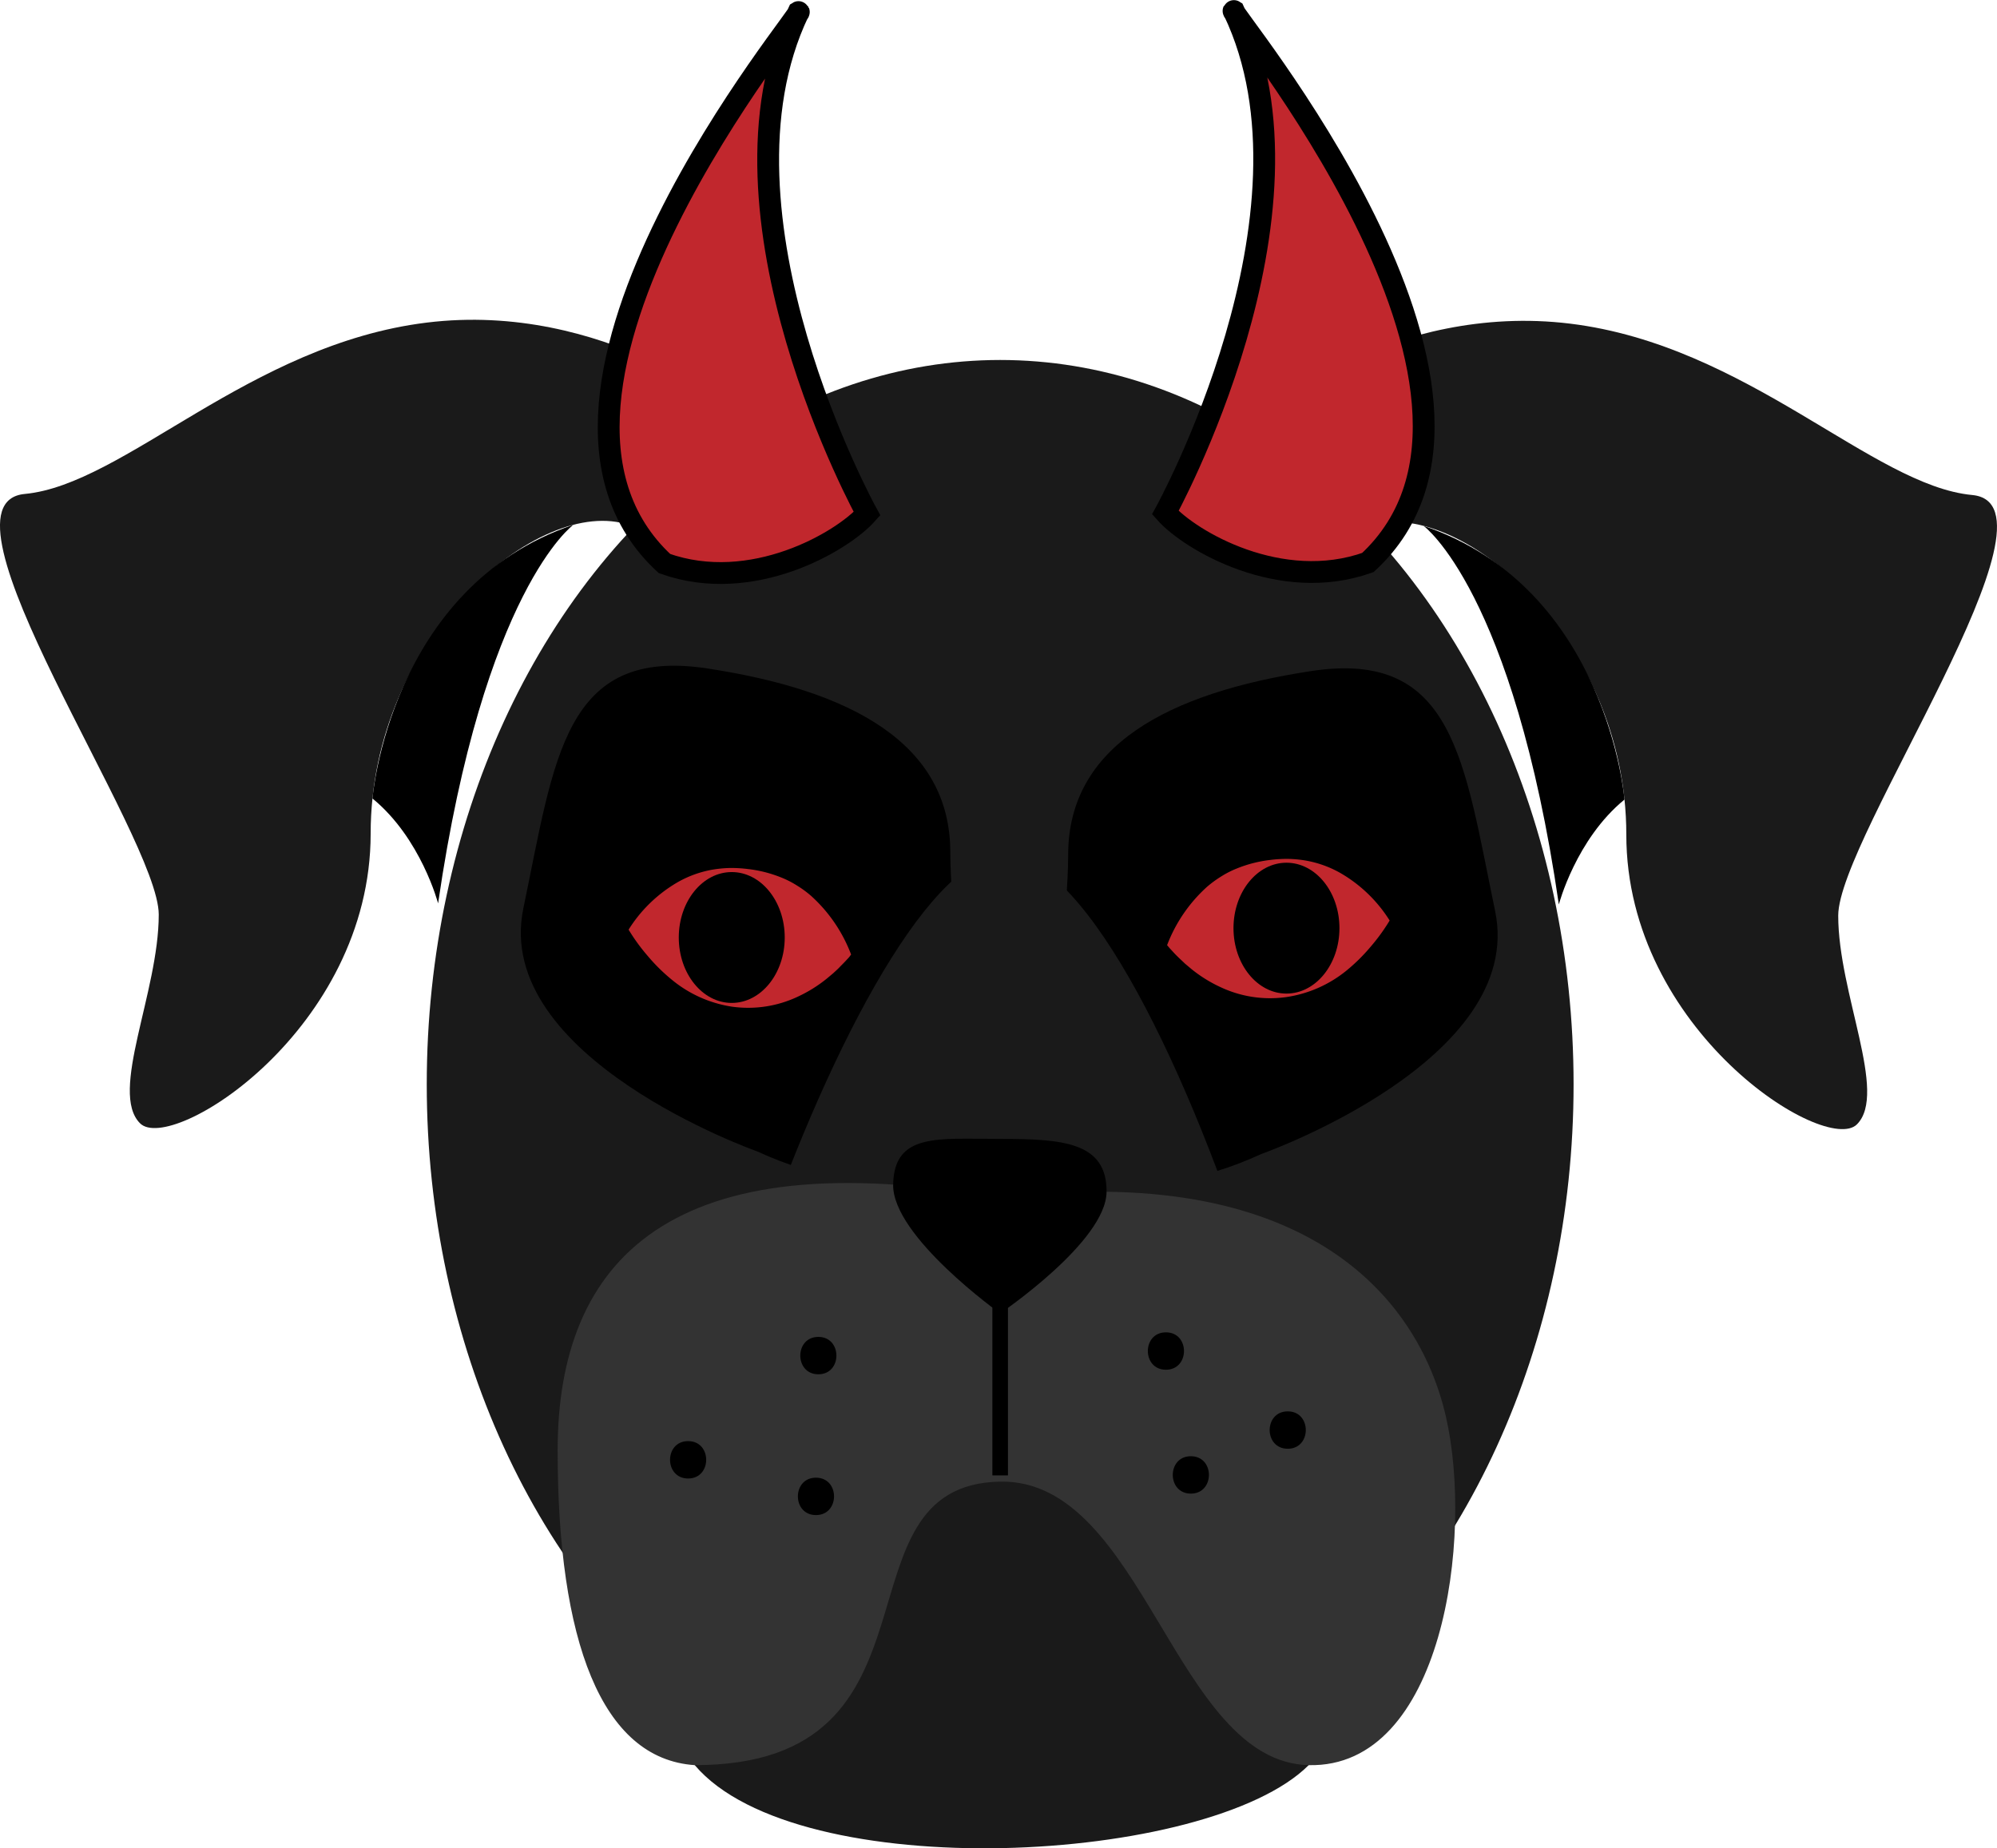
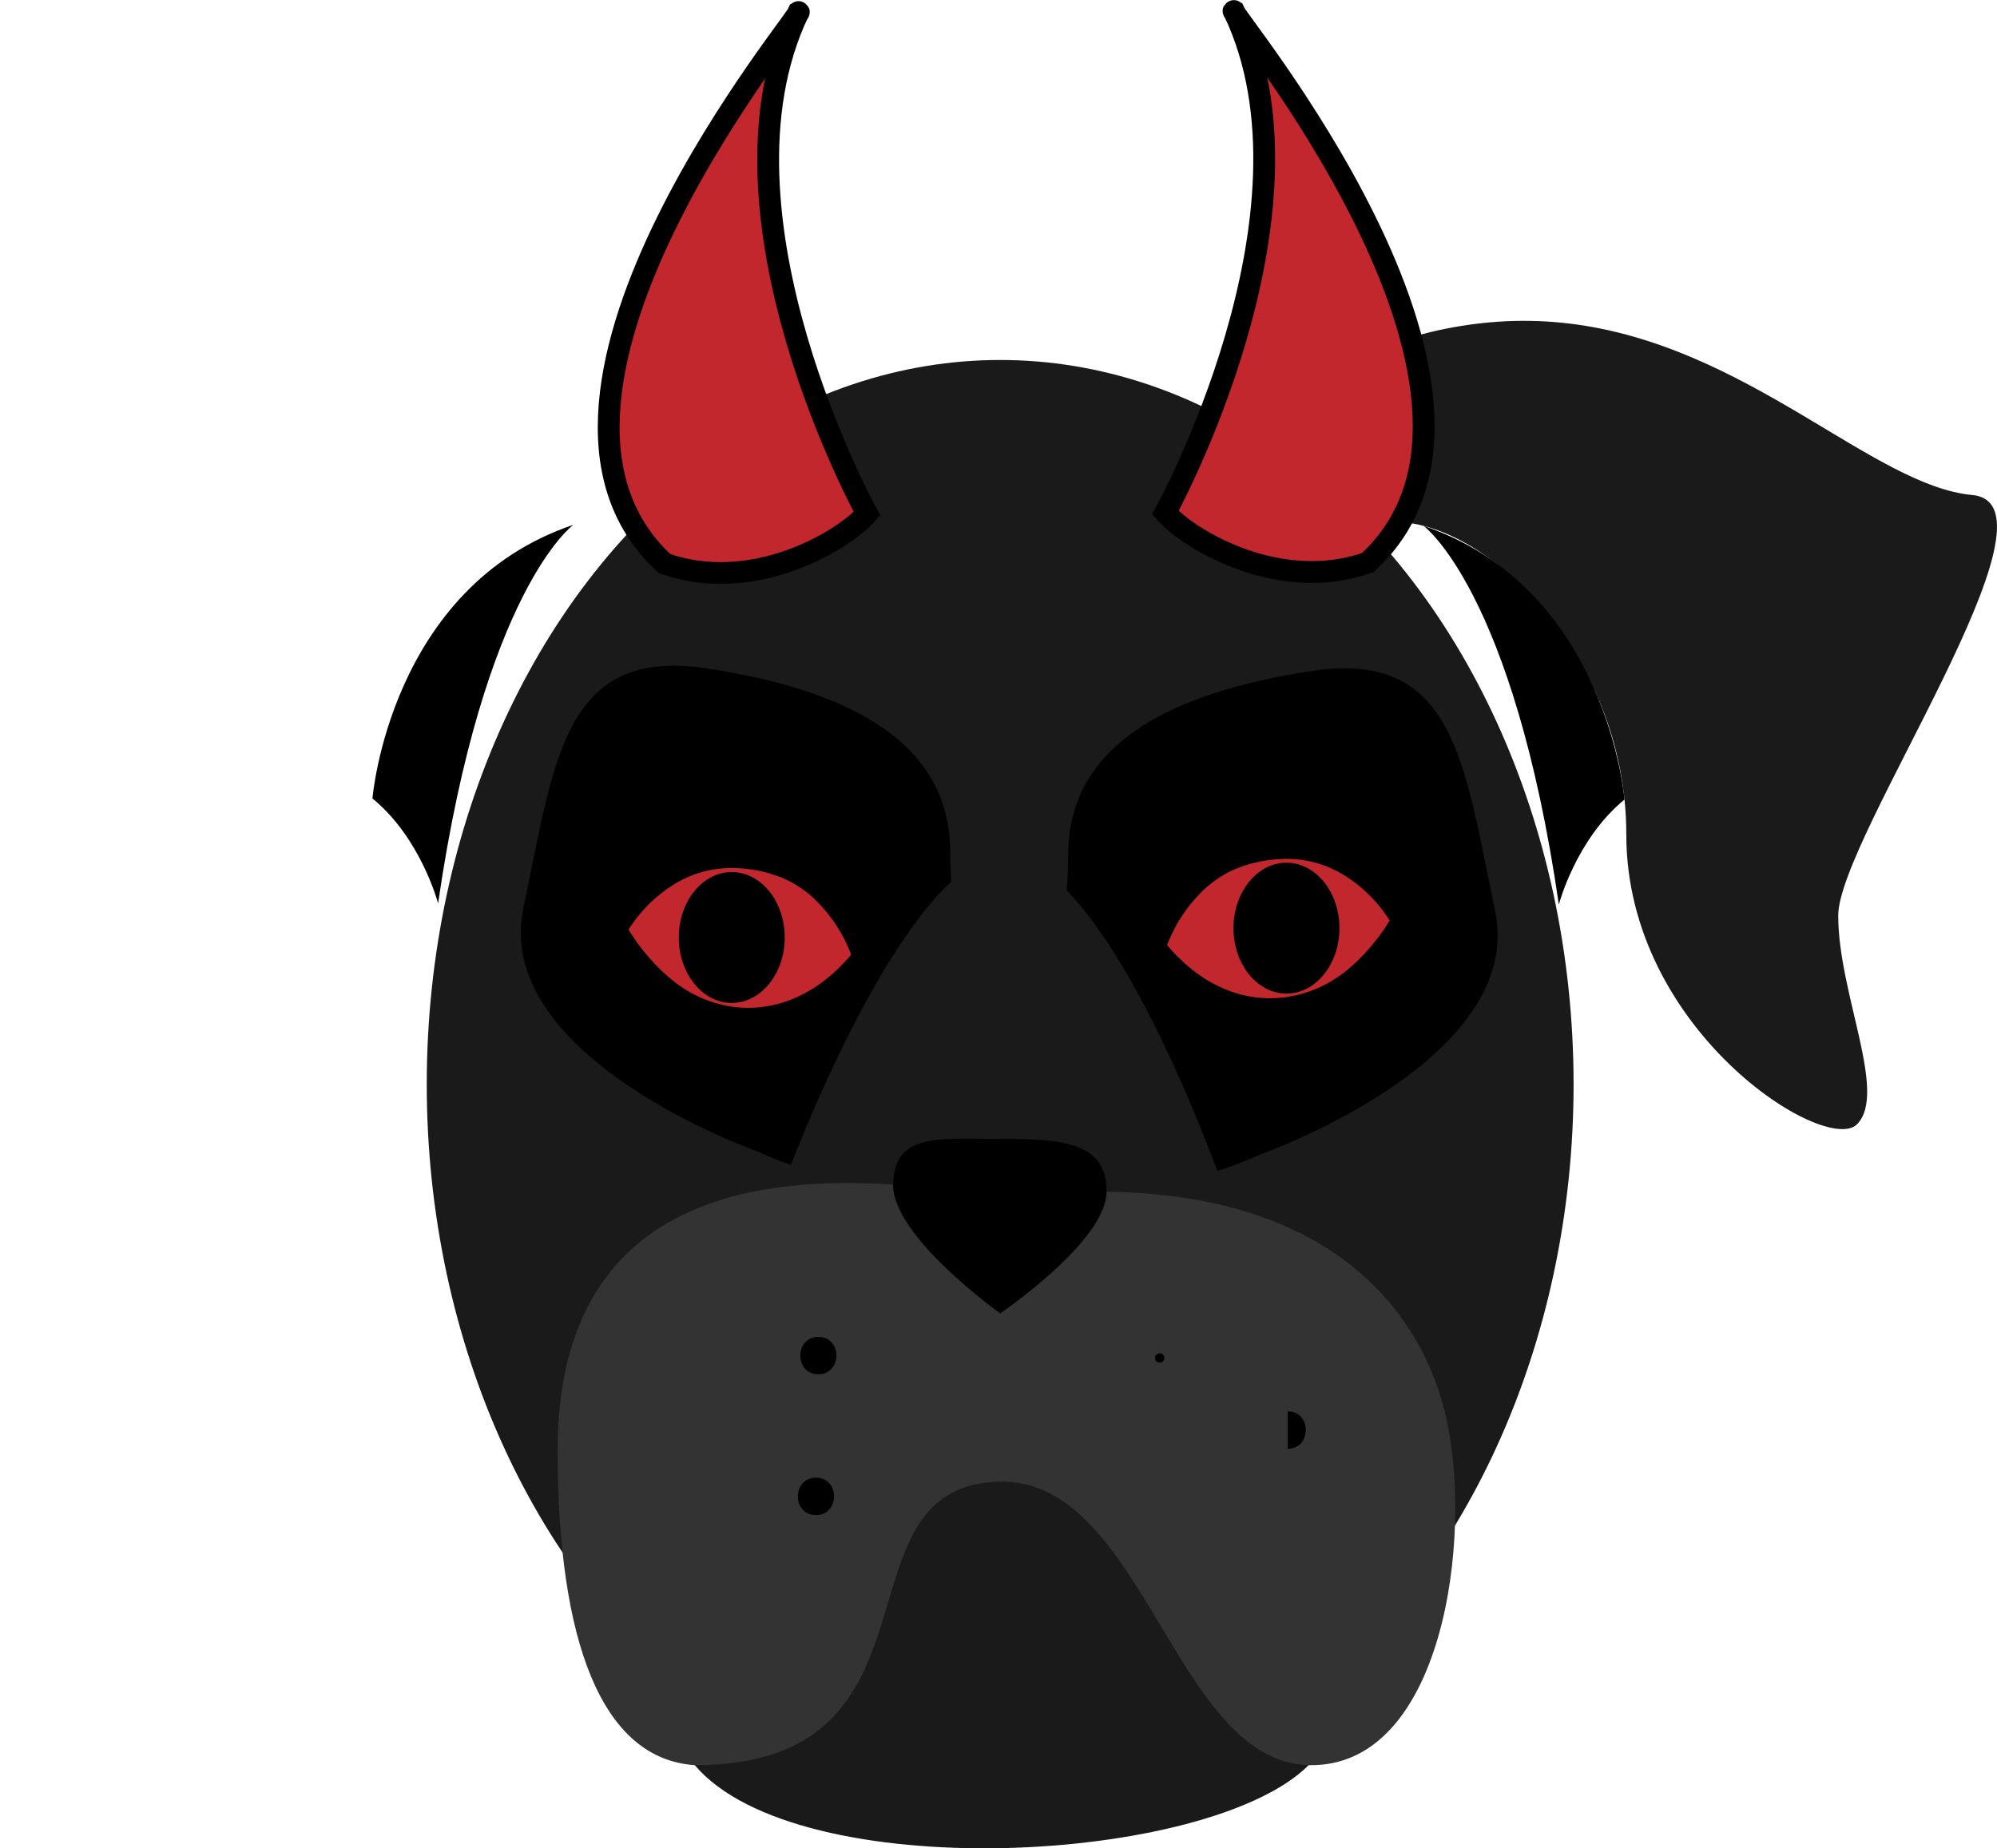
<svg xmlns="http://www.w3.org/2000/svg" id="Слой_1" data-name="Слой 1" viewBox="0 0 640.81 593.23">
  <defs>
    <style>.cls-1{fill:#1a1a1a;}.cls-2{fill:#333;}.cls-3,.cls-5{fill:#c1272d;}.cls-4{fill:none;stroke-width:5px;}.cls-4,.cls-5{stroke:#000;stroke-miterlimit:10;}.cls-5{stroke-width:7px;}</style>
  </defs>
-   <path class="cls-1" d="M815,341s-43-36-100-29-97,52-129,55,43,110,43,135-16,57-6,67,74-30,74-93,54-109,83-99S815,341,815,341Z" transform="translate(-578.06 -208.46)" />
  <path d="M718.64,498.41s-5.48-20.93-21.06-33.67c0,0,5.5-67.92,64.46-87.83C762,376.91,733.29,397.81,718.64,498.41Z" transform="translate(-578.06 -208.46)" />
  <path class="cls-1" d="M981.92,341.34s43-36,100-29,97,52,129,55-43,110-43,135,16,57,6,67-74-30-74-93-54-109-83-99S981.92,341.34,981.92,341.34Z" transform="translate(-578.06 -208.46)" />
  <path d="M1078.27,498.75s5.48-20.93,21.07-33.67c0,0-5.5-67.92-64.46-87.83C1034.88,377.25,1063.63,398.15,1078.27,498.75Z" transform="translate(-578.06 -208.46)" />
  <ellipse class="cls-1" cx="320.94" cy="348.04" rx="184" ry="232.5" />
  <path d="M821,578s-85-30-75-78,13-84,59-77,78,24,78,59S902,615,821,578Z" transform="translate(-578.06 -208.46)" />
  <path d="M982.82,578.84s85-30,75-78-13-84-59-77-78,24-78,59S901.82,615.84,982.82,578.84Z" transform="translate(-578.06 -208.46)" />
  <path class="cls-1" d="M899,483c50.82-4.24,131,260,99,292s-164,39-197,0S851,487,899,483Z" transform="translate(-578.06 -208.46)" />
  <path class="cls-2" d="M899,684c46-.84,56,90,99,91s53-73,44-112-46-82-143-70c-106-19-142,20-142,81s14,99,44,101C885,775,844,685,899,684Z" transform="translate(-578.06 -208.46)" />
  <path d="M899,630s-34.68-24.74-34.34-41.37S879,574,899,574s34.28,1,34.14,17S899,630,899,630Z" transform="translate(-578.06 -208.46)" />
  <path class="cls-3" d="M952.36,511.86s6-26,32-29,41,21,41,21-12,25-36,27S952.36,511.86,952.36,511.86Z" transform="translate(-578.06 -208.46)" />
  <path d="M952.17,511.89a1,1,0,0,1,0-.26l0-.19.06-.37.15-.73c.1-.49.21-1,.34-1.46.26-1,.54-1.92.88-2.86a39.1,39.1,0,0,1,2.39-5.53,37.78,37.78,0,0,1,3.21-5.15,36.58,36.58,0,0,1,4-4.61,33.89,33.89,0,0,1,22.2-9.6,36.81,36.81,0,0,1,6.12.21,39.88,39.88,0,0,1,6,1.23,48.42,48.42,0,0,1,11,4.78c1.72,1,3.38,2.12,5,3.28s3.14,2.45,4.63,3.77a55.92,55.92,0,0,1,8.18,8.83l.36.5-.3.64a53,53,0,0,1-18.57,22.09,45.2,45.2,0,0,1-5.15,3,36.51,36.51,0,0,1-5.58,2.14c-.94.31-1.93.5-2.89.74s-2,.39-3,.47a37.5,37.5,0,0,1-22.92-4.62,40.9,40.9,0,0,1-9.24-7c-.67-.69-1.32-1.4-2-2.11s-1.23-1.47-1.81-2.24-1.15-1.53-1.67-2.33c-.28-.38-.52-.8-.77-1.21l-.36-.61C952.43,512.39,952.3,512.19,952.17,511.89Zm.39-.06a5.72,5.72,0,0,1,.41.47l.46.54.93,1c.62.7,1.28,1.36,1.94,2s1.36,1.27,2,1.9l2.13,1.79a44.24,44.24,0,0,0,9.32,5.78,37.27,37.27,0,0,0,20.94,3.19A39.71,39.71,0,0,0,1010.1,520a58.18,58.18,0,0,0,7.78-7.68,61.57,61.57,0,0,0,6.41-8.93l.07,1.14a45.5,45.5,0,0,0-16.42-16,34.77,34.77,0,0,0-10.85-3.86,38.85,38.85,0,0,0-5.68-.54,42.68,42.68,0,0,0-5.66.33,41.09,41.09,0,0,0-10.86,2.77,30.33,30.33,0,0,0-5,2.56,35.55,35.55,0,0,0-4.53,3.32A48.46,48.46,0,0,0,952.56,511.83Z" transform="translate(-578.06 -208.46)" />
  <ellipse cx="412.81" cy="297.9" rx="17" ry="21" />
  <path class="cls-3" d="M851.36,514.86s-6-26-32-29-41,21-41,21,12,25,36,27S851.36,514.86,851.36,514.86Z" transform="translate(-578.06 -208.46)" />
  <path d="M851.17,514.83A48.38,48.38,0,0,0,838.33,496a34.19,34.19,0,0,0-4.53-3.32,30.33,30.33,0,0,0-5-2.56A40.92,40.92,0,0,0,818,487.38a42.68,42.68,0,0,0-5.66-.33,39.12,39.12,0,0,0-5.69.54,34.77,34.77,0,0,0-10.85,3.86,45.47,45.47,0,0,0-16.41,16l.06-1.14a61.64,61.64,0,0,0,6.42,8.93,58.18,58.18,0,0,0,7.78,7.68A39.64,39.64,0,0,0,813,531.57a37.3,37.3,0,0,0,21-3.19,44.43,44.43,0,0,0,9.31-5.78l2.14-1.79c.67-.63,1.38-1.24,2-1.9s1.32-1.32,1.94-2l.93-1q.24-.27.45-.54A5.59,5.59,0,0,1,851.17,514.83Zm.39.06c-.13.3-.26.5-.37.71s-.24.41-.37.61c-.25.41-.48.83-.76,1.21-.53.8-1.1,1.57-1.68,2.33s-1.2,1.49-1.81,2.24-1.29,1.42-2,2.11a40.46,40.46,0,0,1-9.24,7,37.48,37.48,0,0,1-22.91,4.62,29.4,29.4,0,0,1-3-.47c-1-.24-2-.43-2.9-.74a36.91,36.91,0,0,1-5.58-2.14,45.94,45.94,0,0,1-5.14-3,53.09,53.09,0,0,1-18.58-22.09l-.29-.64.36-.5a56.33,56.33,0,0,1,8.17-8.83c1.49-1.32,3-2.57,4.64-3.77s3.27-2.26,5-3.28a48.35,48.35,0,0,1,11-4.78,40,40,0,0,1,6-1.23,36.77,36.77,0,0,1,6.12-.21,33.91,33.91,0,0,1,22.2,9.6,36.5,36.5,0,0,1,4,4.61,37.85,37.85,0,0,1,3.22,5.15,41.56,41.56,0,0,1,2.39,5.53c.34.94.62,1.9.88,2.86.13.48.24,1,.34,1.46l.14.73.07.37,0,.19A1.83,1.83,0,0,1,851.56,514.89Z" transform="translate(-578.06 -208.46)" />
  <ellipse cx="234.81" cy="300.9" rx="17" ry="21" />
-   <line class="cls-4" x1="320.94" y1="413.54" x2="320.94" y2="473.54" />
  <path d="M950.19,645.82a1.5,1.5,0,0,0,0-3,1.5,1.5,0,0,0,0,3Z" transform="translate(-578.06 -208.46)" />
-   <path d="M952.19,648.09c7.72,0,7.74-12,0-12s-7.73,12,0,12Z" transform="translate(-578.06 -208.46)" />
-   <path d="M960.19,687.85c7.72,0,7.74-12,0-12s-7.73,12,0,12Z" transform="translate(-578.06 -208.46)" />
-   <path d="M991.28,673.45c7.72,0,7.73-12,0-12s-7.74,12,0,12Z" transform="translate(-578.06 -208.46)" />
+   <path d="M991.28,673.45c7.72,0,7.73-12,0-12Z" transform="translate(-578.06 -208.46)" />
  <path d="M840.66,649.55c7.72,0,7.73-12,0-12s-7.73,12,0,12Z" transform="translate(-578.06 -208.46)" />
  <path d="M839.89,694.74c7.73,0,7.74-12,0-12s-7.73,12,0,12Z" transform="translate(-578.06 -208.46)" />
-   <path d="M798.87,683c7.72,0,7.74-12,0-12s-7.73,12,0,12Z" transform="translate(-578.06 -208.46)" />
  <path class="cls-5" d="M952,373s53-96,22-161c-4.1-2.58,102,122.49,43,177C989,399,960,382,952,373Z" transform="translate(-578.06 -208.46)" />
  <path class="cls-5" d="M856.28,373.33s-53-96-22-161c4.1-2.58-102,122.49-43,177C819.28,399.33,848.28,382.33,856.28,373.33Z" transform="translate(-578.06 -208.46)" />
</svg>